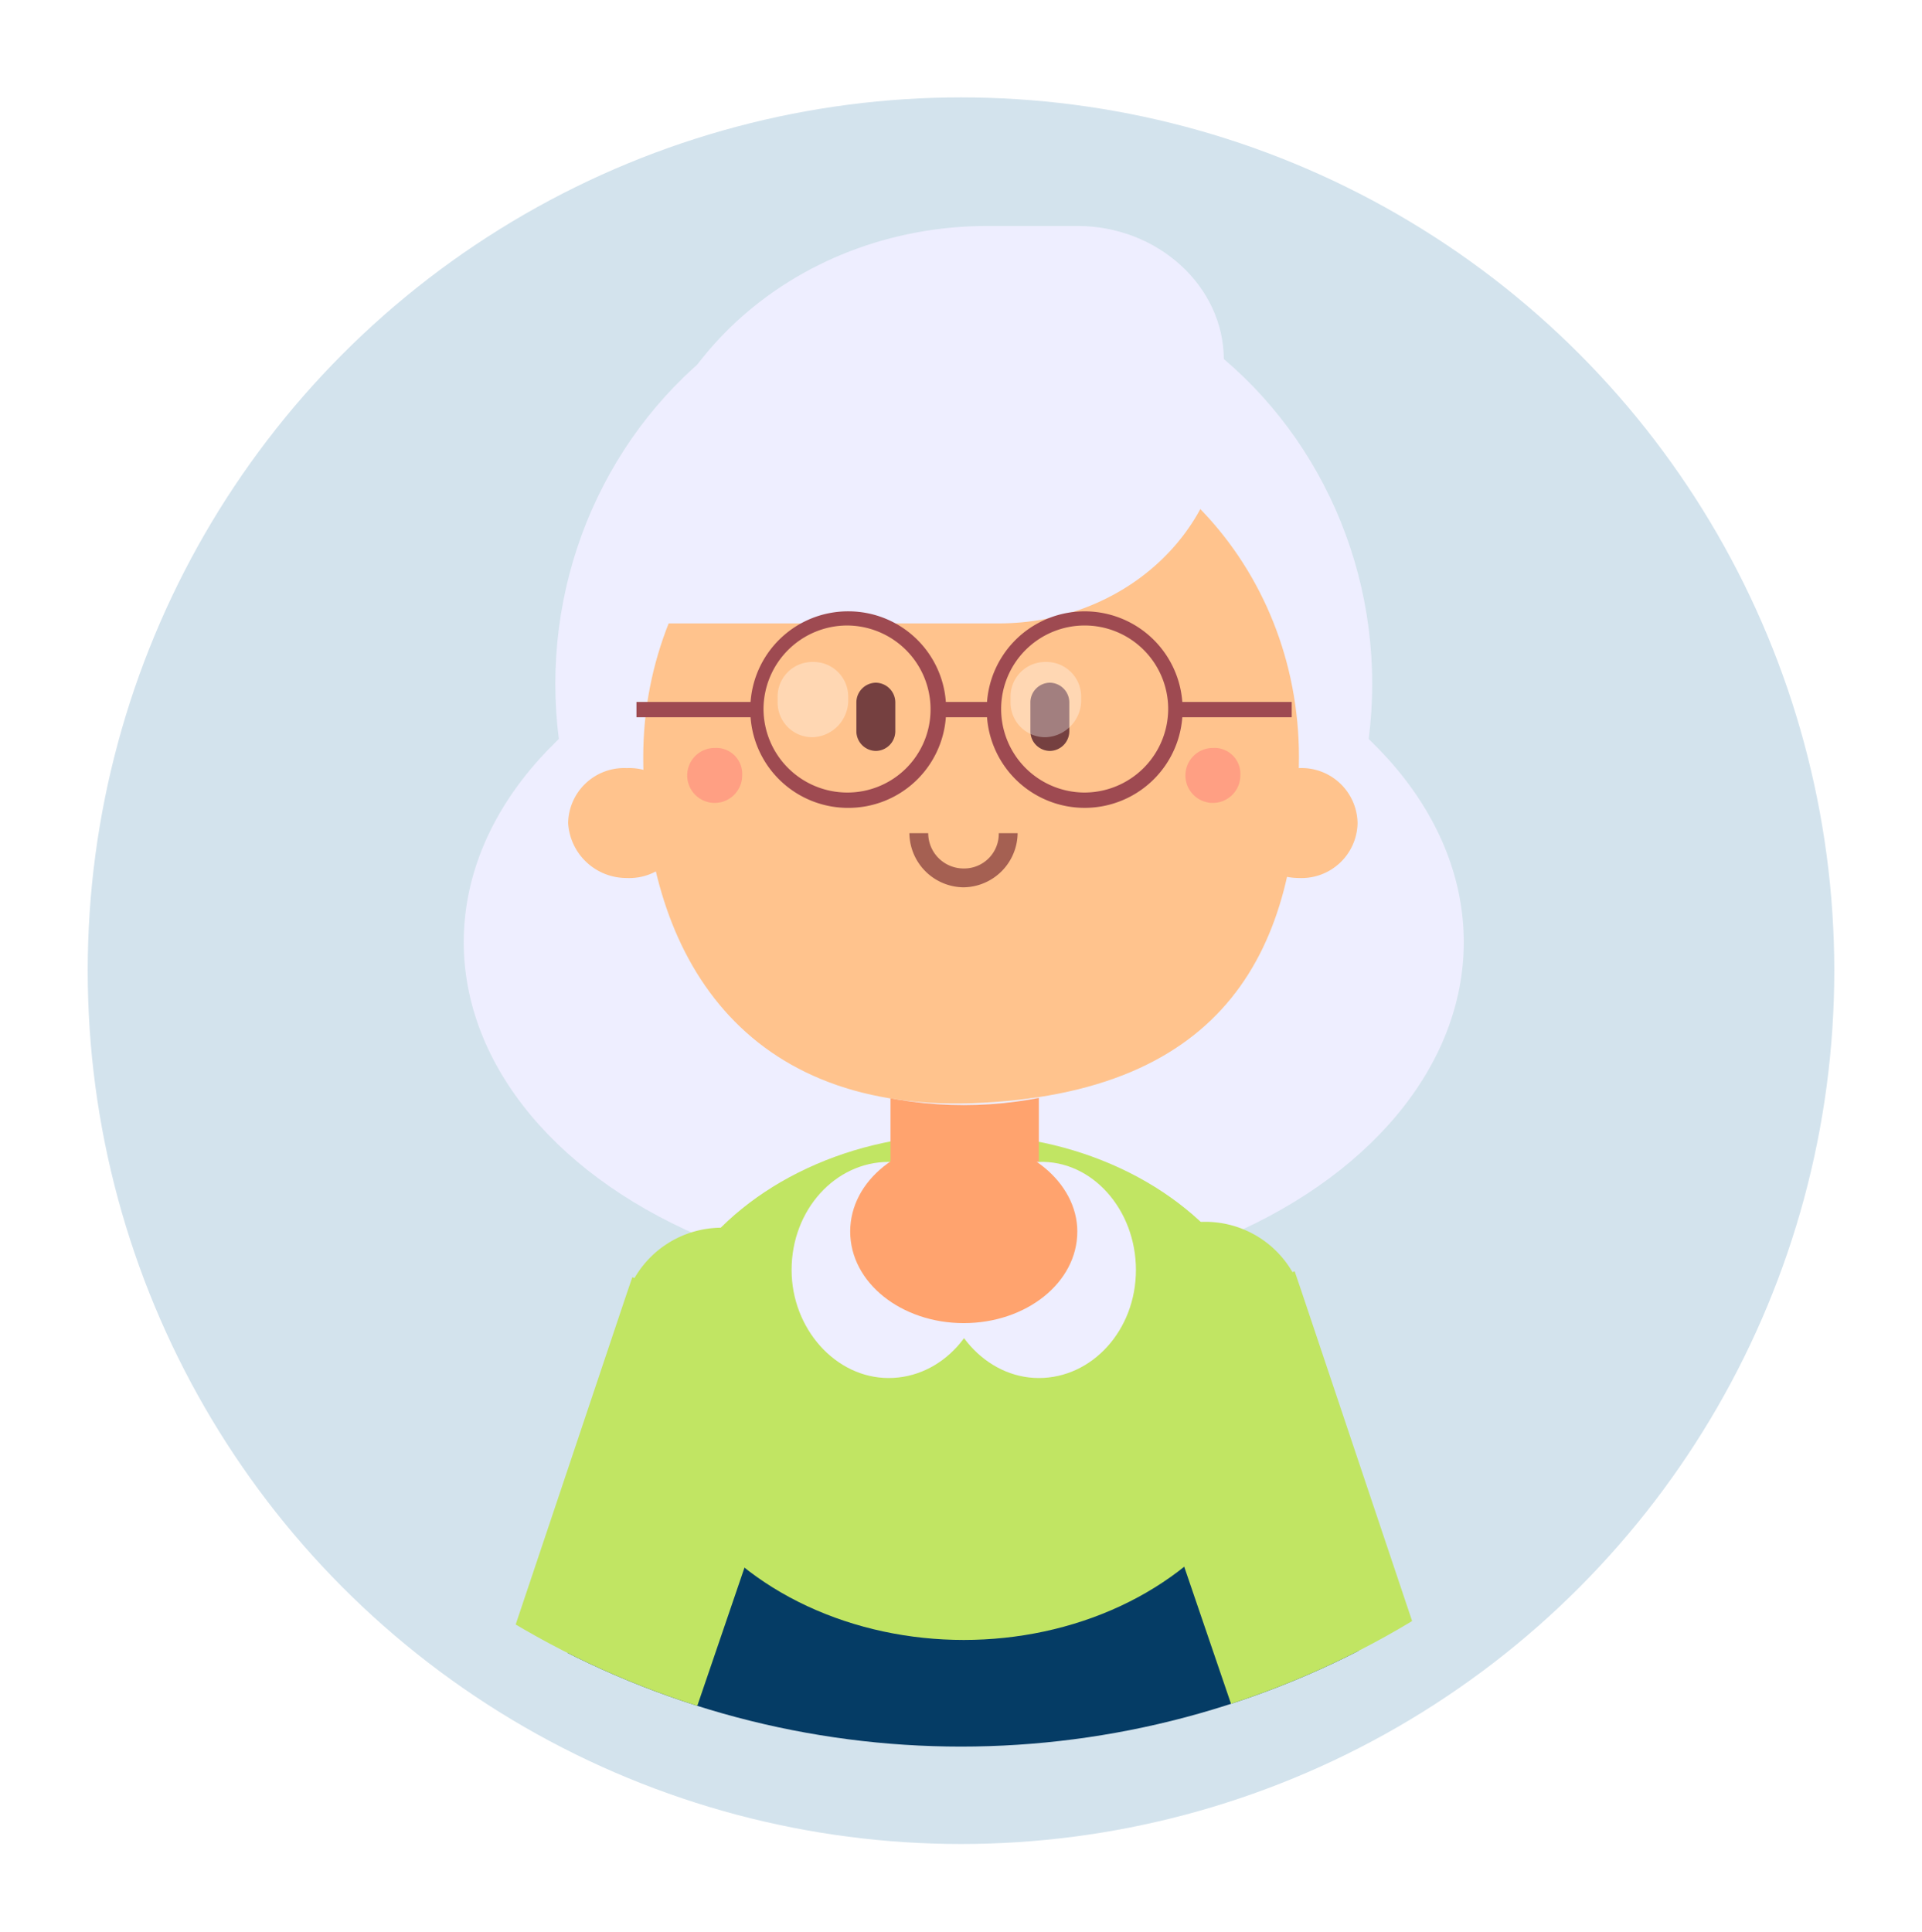
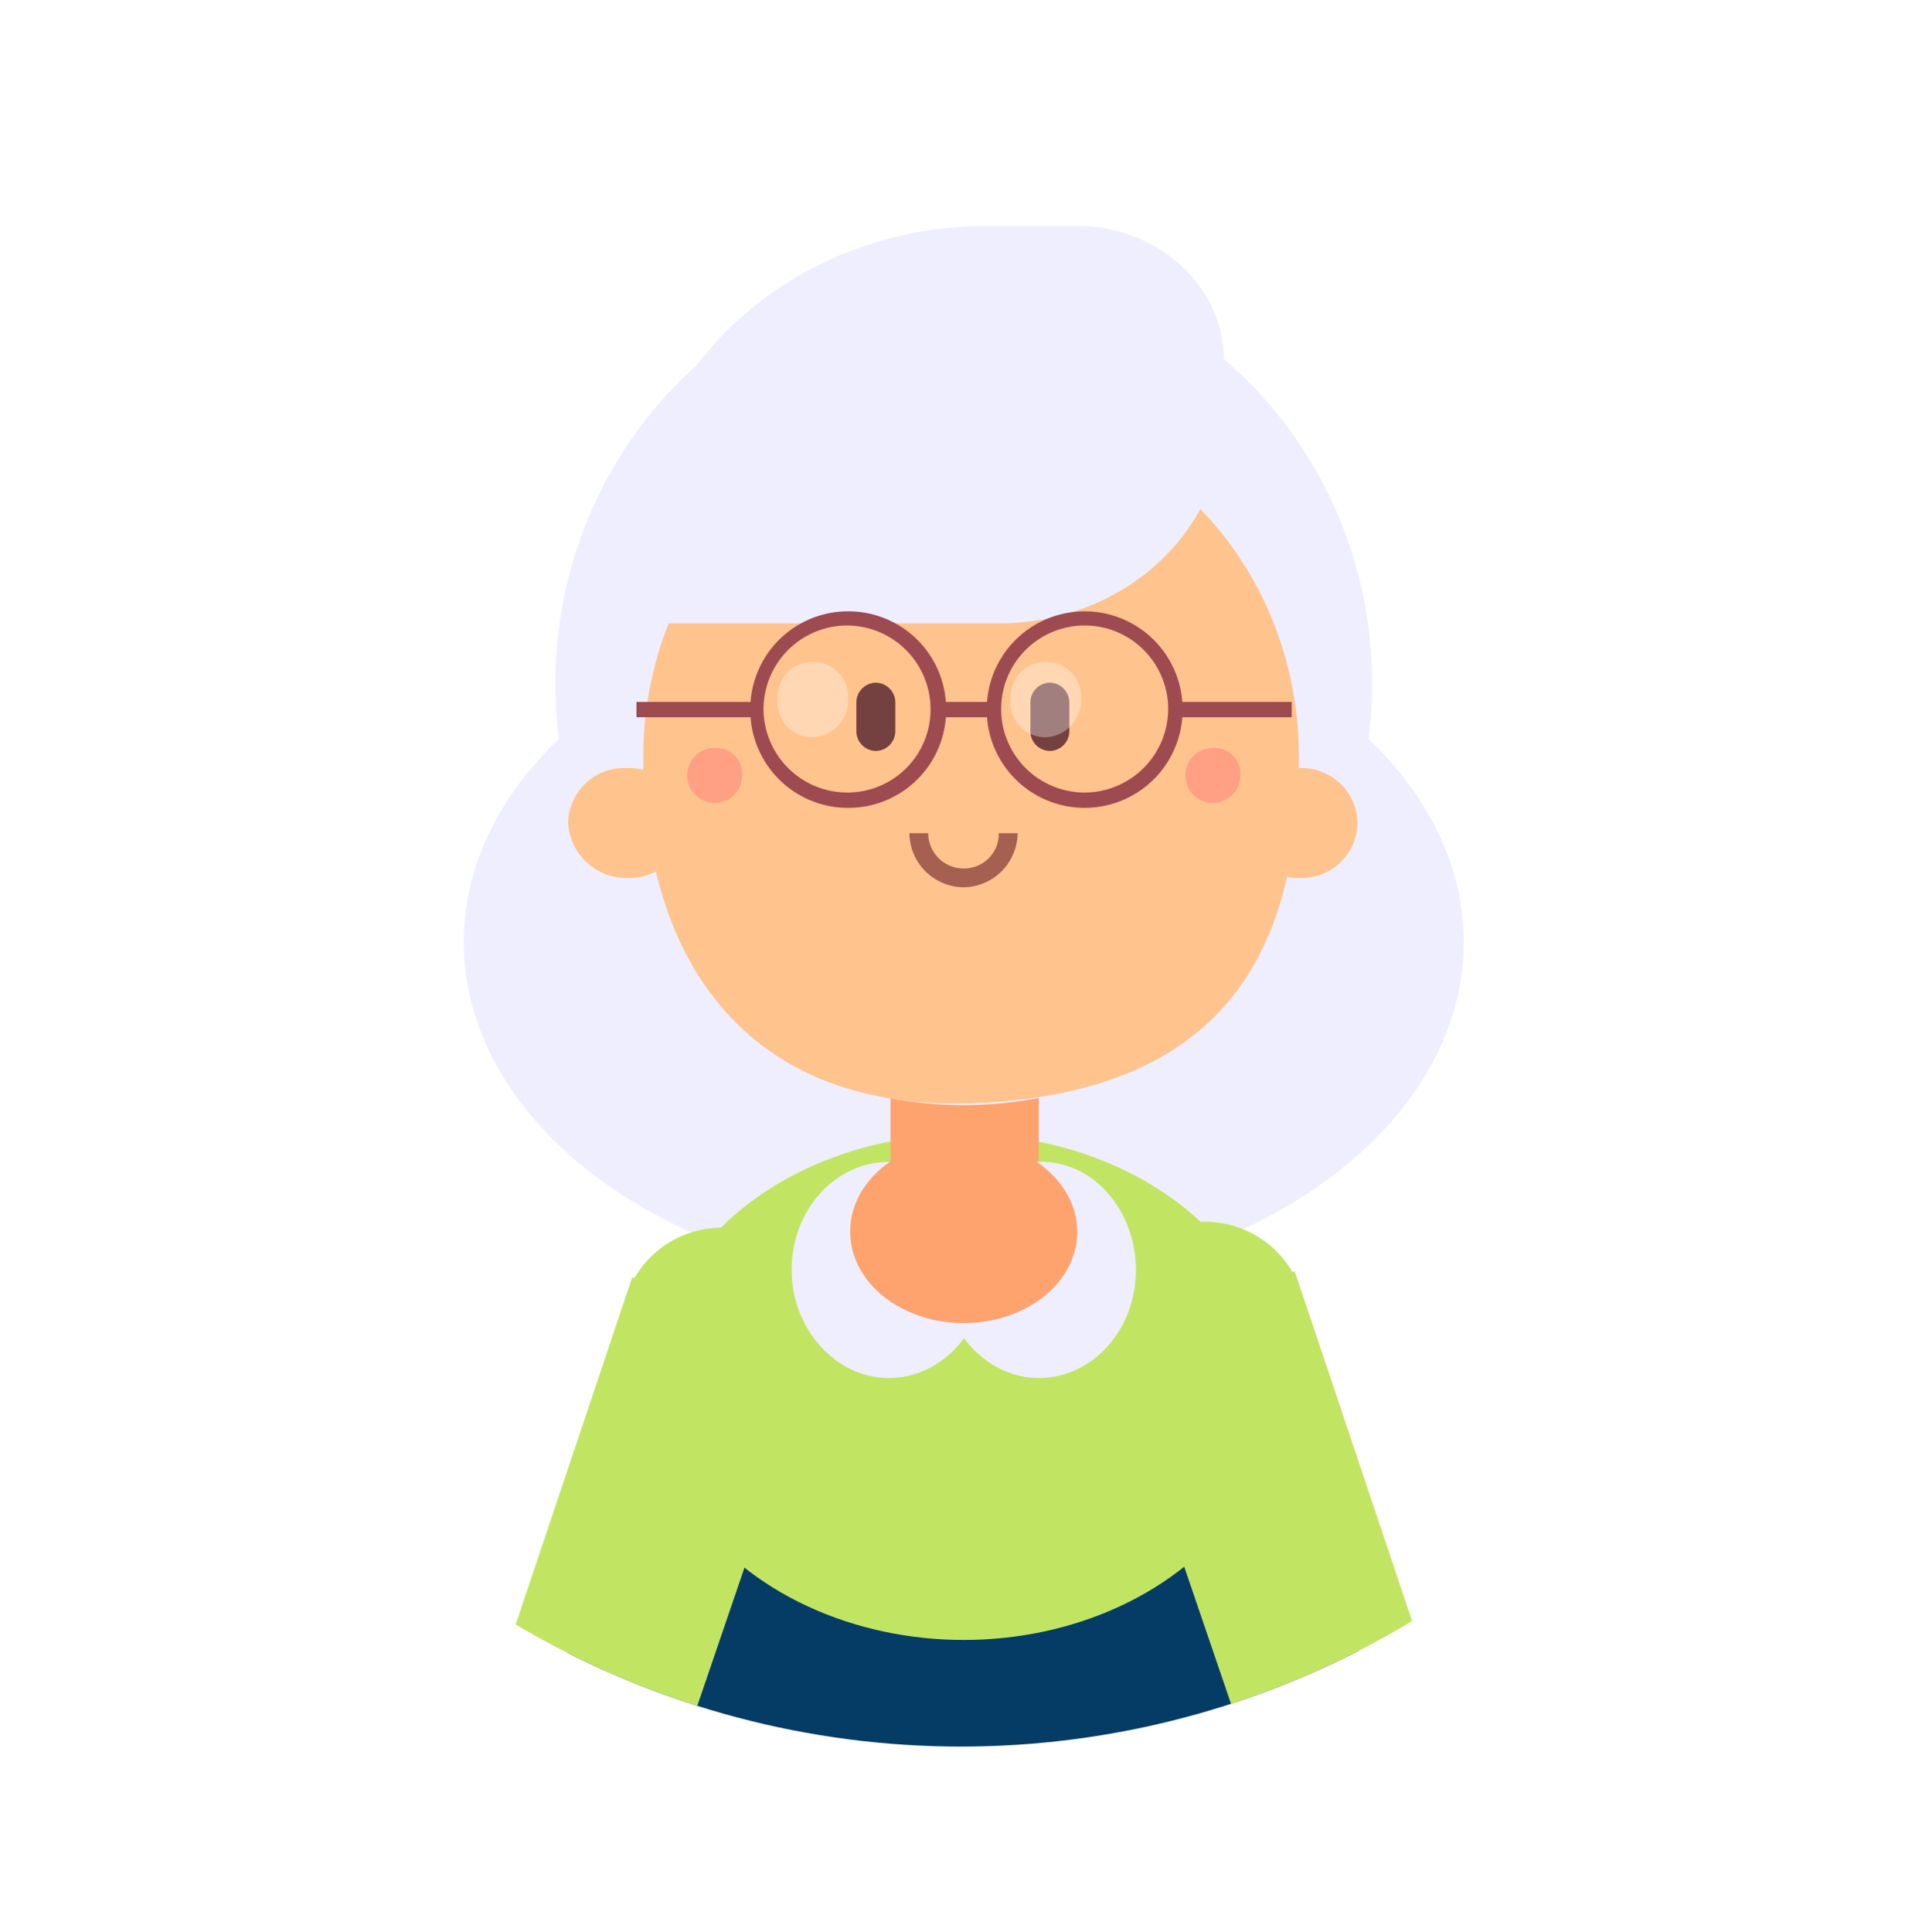
<svg xmlns="http://www.w3.org/2000/svg" viewBox="0 0 197.232 198.232">
  <defs>
    <style>
      .cls-1, .cls-24 {
        fill: #fff;
      }

      .cls-1 {
        stroke: #707070;
      }

      .cls-2 {
        fill: none;
      }

      .cls-3 {
        fill: #d3e3ed;
      }

      .cls-4 {
        clip-path: url(#clip-path);
      }

      .cls-5 {
        clip-path: url(#clip-path-2);
      }

      .cls-10, .cls-6 {
        fill: #ffc38d;
      }

      .cls-7 {
        clip-path: url(#clip-path-3);
      }

      .cls-8 {
        fill: #fcb692;
      }

      .cls-9 {
        fill: #1b5396;
      }

      .cls-10, .cls-18 {
        stroke: #ffc38d;
        stroke-miterlimit: 10;
      }

      .cls-10 {
        stroke-width: 0.642px;
      }

      .cls-11 {
        clip-path: url(#clip-path-4);
      }

      .cls-12 {
        clip-path: url(#clip-path-5);
      }

      .cls-13 {
        clip-path: url(#clip-path-6);
      }

      .cls-14 {
        fill: #053c65;
      }

      .cls-15 {
        fill: #eef;
      }

      .cls-16 {
        fill: #c1e563;
      }

      .cls-17 {
        fill: #ffa36e;
      }

      .cls-18 {
        fill: #754040;
        stroke-width: 0.516px;
      }

      .cls-19 {
        fill: #ff556d;
      }

      .cls-19, .cls-24 {
        opacity: 0.33;
      }

      .cls-20 {
        clip-path: url(#clip-path-7);
      }

      .cls-21 {
        fill: #a56052;
      }

      .cls-22 {
        clip-path: url(#clip-path-8);
      }

      .cls-23 {
        fill: #9e4a51;
      }

      .cls-25 {
        clip-path: url(#clip-path-9);
      }

      .cls-26 {
        clip-path: url(#clip-path-10);
      }

      .cls-27 {
        clip-path: url(#clip-path-11);
      }

      .cls-28 {
        clip-path: url(#clip-path-12);
      }

      .cls-29 {
        filter: url(#Ellipse_7);
      }
    </style>
    <filter id="Ellipse_7" x="0" y="0" width="197.232" height="198.232" filterUnits="userSpaceOnUse">
      <feOffset dy="10" input="SourceAlpha" />
      <feGaussianBlur stdDeviation="3" result="blur" />
      <feFlood flood-opacity="0.161" />
      <feComposite operator="in" in2="blur" />
      <feComposite in="SourceGraphic" />
    </filter>
    <clipPath id="clip-path">
      <ellipse id="Ellipse_13" data-name="Ellipse 13" class="cls-1" cx="89.616" cy="89.616" rx="89.616" ry="89.616" transform="translate(0)" />
    </clipPath>
    <clipPath id="clip-path-2">
      <rect id="Rectangle_294" data-name="Rectangle 294" class="cls-2" width="29.336" height="77.021" transform="translate(29.336 77.021) rotate(180)" />
    </clipPath>
    <clipPath id="clip-path-3">
      <rect id="Rectangle_295" data-name="Rectangle 295" class="cls-2" width="29.939" height="26.438" transform="translate(29.939 26.438) rotate(180)" />
    </clipPath>
    <clipPath id="clip-path-4">
      <rect id="Rectangle_296" data-name="Rectangle 296" class="cls-2" width="29.336" height="77.021" />
    </clipPath>
    <clipPath id="clip-path-5">
      <rect id="Rectangle_297" data-name="Rectangle 297" class="cls-2" width="29.939" height="26.438" />
    </clipPath>
    <clipPath id="clip-path-6">
      <rect id="Rectangle_298" data-name="Rectangle 298" class="cls-2" width="95.008" height="152.231" />
    </clipPath>
    <clipPath id="clip-path-7">
      <rect id="Rectangle_300" data-name="Rectangle 300" class="cls-2" width="11.106" height="5.553" />
    </clipPath>
    <clipPath id="clip-path-8">
      <rect id="Rectangle_301" data-name="Rectangle 301" class="cls-2" width="67.363" height="20.161" />
    </clipPath>
    <clipPath id="clip-path-9">
      <rect id="Rectangle_302" data-name="Rectangle 302" class="cls-2" width="20.642" height="67.357" transform="translate(19.535 70.414) rotate(-161.15)" />
    </clipPath>
    <clipPath id="clip-path-10">
      <rect id="Rectangle_304" data-name="Rectangle 304" class="cls-2" width="20.644" height="72.313" transform="translate(20.644 72.313) rotate(180)" />
    </clipPath>
    <clipPath id="clip-path-11">
      <rect id="Rectangle_305" data-name="Rectangle 305" class="cls-2" width="20.642" height="67.357" transform="translate(0 6.669) rotate(-18.85)" />
    </clipPath>
    <clipPath id="clip-path-12">
      <rect id="Rectangle_307" data-name="Rectangle 307" class="cls-2" width="20.644" height="72.313" />
    </clipPath>
  </defs>
  <g id="Avatar_Anziana_OFF" transform="translate(-523 -434.475)">
    <g class="cls-29" transform="matrix(1, 0, 0, 1, 523, 434.47)">
-       <ellipse id="Ellipse_7-2" data-name="Ellipse 7" class="cls-3" cx="89.616" cy="89.616" rx="89.616" ry="89.616" transform="translate(9 0)" />
-     </g>
+       </g>
    <g id="Mask_Group_129" data-name="Mask Group 129" class="cls-4" transform="translate(532 434.474)">
      <g id="Group_660" data-name="Group 660" transform="translate(36.74 23.188)">
        <g id="Group_633" data-name="Group 633" transform="translate(21.871 262.103)">
          <g id="Group_631" data-name="Group 631" transform="translate(32.478 0)">
            <g id="XMLID_8_" class="cls-5">
              <path id="Path_746" data-name="Path 746" class="cls-6" d="M0,6.157A7.065,7.065,0,0,1,.241,4.587,6.088,6.088,0,0,1,6.157,0a6.233,6.233,0,0,1,5.915,4.346c0,.121.121.121.121.241a6.116,6.116,0,0,1,.241,1.569,5.449,5.449,0,0,1-.845,3.018,6.245,6.245,0,0,1-5.312,3.139A6.288,6.288,0,0,1,0,6.157Z" transform="translate(14.849 77.021) rotate(180)" />
              <path id="Path_747" data-name="Path 747" class="cls-6" d="M.279,70.985A93.286,93.286,0,0,1,3.417,38.873L10.54,14,14.524,0H26.837l.483,14,1.932,56.981Z" transform="translate(29.373 70.985) rotate(180)" />
            </g>
            <g id="XMLID_7_" class="cls-7" transform="translate(0.105 66.201)">
              <path id="Path_748" data-name="Path 748" class="cls-8" d="M.912,3.8C-1.986,2.472,2.843.3,4.05.058c3.38-.483,6.4,2.173,9.3,3.742a2.054,2.054,0,0,1,.241,1.69,4.165,4.165,0,0,1-4.1,1.328H9.121C6.948,6.094,4.05,5.128.912,3.8Z" transform="translate(15.398 10.681) rotate(180)" />
              <path id="Path_749" data-name="Path 749" class="cls-9" d="M0,5.218C0,2.321,3.863.027,8.692.027h.966c3.38-.362,9.054,2.9,13.762,8.451,5.795,6.76,8.209,14.125,5.312,16.66a4.339,4.339,0,0,1-2.173.845c-3.5.121-8.813-3.139-13.4-8.451-.241-.362-.483-.6-.724-.966h0a29.544,29.544,0,0,1-3.984-6.157C3.742,10.289,0,8.116,0,5.218Z" transform="translate(29.939 26.586) rotate(180)" />
              <path id="Path_750" data-name="Path 750" class="cls-9" d="M1.207,0H3.984A1.34,1.34,0,0,1,5.312,1.328V18.712A1.34,1.34,0,0,1,3.984,20.04H1.207A1.536,1.536,0,0,1,0,18.712V1.328A1.322,1.322,0,0,1,1.207,0Z" transform="translate(5.433 23.541) rotate(180)" />
              <path id="Path_751" data-name="Path 751" class="cls-10" d="M.549.3c1.569-1.449,9.3,2.535,13.642,7.364,3.139,3.5,3.26,6.278,2.777,8.33a1.343,1.343,0,0,1-1.69,1.087C11.9,16.479,7.189,13.34,3.2,8.632a5.251,5.251,0,0,1-.724-.845h0C.187,4.406-.658,1.388.549.3Z" transform="translate(19.623 17.806) rotate(180)" />
            </g>
          </g>
          <g id="Group_632" data-name="Group 632">
            <g id="XMLID_6_" class="cls-11" transform="translate(0.709)">
              <path id="Path_752" data-name="Path 752" class="cls-6" d="M-.064,20.095a7.065,7.065,0,0,0,.241,1.569,6.088,6.088,0,0,0,5.915,4.587,6.233,6.233,0,0,0,5.915-4.346c0-.121.121-.121.121-.241a6.116,6.116,0,0,0,.241-1.569,5.449,5.449,0,0,0-.845-3.018,6.245,6.245,0,0,0-5.312-3.139A6.288,6.288,0,0,0-.064,20.095Z" transform="translate(14.551 50.77)" />
              <path id="Path_753" data-name="Path 753" class="cls-6" d="M-7.513-20.489A93.286,93.286,0,0,0-4.374,11.623L2.748,36.492l3.984,14H19.046l.483-14L21.46-20.489Z" transform="translate(7.754 20.489)" />
            </g>
            <g id="XMLID_5_" class="cls-12" transform="translate(0 66.201)">
              <path id="Path_754" data-name="Path 754" class="cls-8" d="M.683-1.937c-2.9,1.328,1.932,3.5,3.139,3.742,3.38.483,6.4-2.173,9.3-3.742a2.054,2.054,0,0,0,.241-1.69,4.165,4.165,0,0,0-4.1-1.328H8.893C6.72-4.231,3.822-3.265.683-1.937Z" transform="translate(14.769 8.818)" />
              <path id="Path_755" data-name="Path 755" class="cls-9" d="M-7.965,14.022c0,2.9,3.863,5.191,8.692,5.191h.966c3.38.362,9.054-2.9,13.762-8.451C21.25,4,23.665-3.362,20.767-5.9a4.339,4.339,0,0,0-2.173-.845c-3.5-.121-8.813,3.139-13.4,8.451-.241.362-.483.6-.724.966h0A29.544,29.544,0,0,0,.486,8.831C-4.222,8.951-7.965,11.124-7.965,14.022Z" transform="translate(7.965 7.346)" />
              <path id="Path_756" data-name="Path 756" class="cls-9" d="M6.281,14.837H9.058a1.34,1.34,0,0,0,1.328-1.328V-3.875A1.34,1.34,0,0,0,9.058-5.2H6.281A1.536,1.536,0,0,0,5.074-3.875V13.509A1.322,1.322,0,0,0,6.281,14.837Z" transform="translate(19.432 8.704)" />
              <path id="Path_757" data-name="Path 757" class="cls-10" d="M-1.927,10.126c1.569,1.449,9.3-2.535,13.642-7.364,3.139-3.5,3.26-6.278,2.777-8.33A1.343,1.343,0,0,0,12.8-6.655C9.421-6.051,4.713-2.912.729,1.8A5.251,5.251,0,0,0,0,2.641H0C-2.289,6.021-3.134,9.039-1.927,10.126Z" transform="translate(12.792 7.379)" />
            </g>
          </g>
        </g>
        <g id="XMLID_4_" class="cls-13" transform="translate(5.688 128.361)">
-           <path id="Path_758" data-name="Path 758" class="cls-14" d="M69.67,7.639l-.241,6.278-.121,2.9-.483,11.469-.121,2.9-.483,11.469-.121,2.9-.483,11.589-.121,2.9L67.015,71.5l-.121,2.9-.483,11.469-.121,2.9-.483,11.589v2.9l-.121,1.932a4.41,4.41,0,0,1-.362,1.811,5.211,5.211,0,0,1-4.346,3.139l-11.348.845c-9.175.6-18.35.845-27.4.724-9.175.121-18.229-.121-27.4-.724l-11.348-.845a5.146,5.146,0,0,1-4.708-4.467v-.6l-.121-1.932-.121-2.9-.483-11.589-.121-2.9-.483-11.469-.121-2.9-.483-11.469-.121-2.9-.362-11.469-.121-2.9-.483-11.469-.121-2.9-.483-11.469-.121-2.9-.241-6.278c-.121-1.811,0-3.5,0-5.312a23.442,23.442,0,0,1,.241-2.9,62.263,62.263,0,0,1,2.294-11.469,27.167,27.167,0,0,1,.966-2.9,60.012,60.012,0,0,1,5.07-10.5l.6-1.087.241-.241,1.569-2.535,4.346-7.123a8.46,8.46,0,0,1,7.243-4.1H47.337a8.613,8.613,0,0,1,7.243,4.1L58.805-29.3l1.569,2.535.121.241.6,1.087a60.014,60.014,0,0,1,5.07,10.5,27.168,27.168,0,0,1,.966,2.9A53.657,53.657,0,0,1,69.429-.57a23.445,23.445,0,0,1,.241,2.9C69.67,4.138,69.791,5.949,69.67,7.639Z" transform="translate(25.217 40.408)" />
+           <path id="Path_758" data-name="Path 758" class="cls-14" d="M69.67,7.639l-.241,6.278-.121,2.9-.483,11.469-.121,2.9-.483,11.469-.121,2.9-.483,11.589-.121,2.9L67.015,71.5l-.121,2.9-.483,11.469-.121,2.9-.483,11.589v2.9l-.121,1.932a4.41,4.41,0,0,1-.362,1.811,5.211,5.211,0,0,1-4.346,3.139l-11.348.845c-9.175.6-18.35.845-27.4.724-9.175.121-18.229-.121-27.4-.724l-11.348-.845a5.146,5.146,0,0,1-4.708-4.467v-.6l-.121-1.932-.121-2.9-.483-11.589-.121-2.9-.483-11.469-.121-2.9-.483-11.469-.121-2.9-.362-11.469-.121-2.9-.483-11.469-.121-2.9-.483-11.469-.121-2.9-.241-6.278c-.121-1.811,0-3.5,0-5.312a23.442,23.442,0,0,1,.241-2.9,62.263,62.263,0,0,1,2.294-11.469,27.167,27.167,0,0,1,.966-2.9,60.012,60.012,0,0,1,5.07-10.5l.6-1.087.241-.241,1.569-2.535,4.346-7.123a8.46,8.46,0,0,1,7.243-4.1H47.337a8.613,8.613,0,0,1,7.243,4.1L58.805-29.3l1.569,2.535.121.241.6,1.087A53.657,53.657,0,0,1,69.429-.57a23.445,23.445,0,0,1,.241,2.9C69.67,4.138,69.791,5.949,69.67,7.639Z" transform="translate(25.217 40.408)" />
        </g>
        <g id="Group_634" data-name="Group 634" transform="translate(1.848 37.967)">
          <ellipse id="Ellipse_10" data-name="Ellipse 10" class="cls-15" cx="51.311" cy="35.523" rx="51.311" ry="35.523" transform="translate(0)" />
        </g>
        <ellipse id="Ellipse_11" data-name="Ellipse 11" class="cls-16" cx="32.14" cy="25.938" rx="32.14" ry="25.938" transform="translate(21.019 93.225)" />
        <rect id="Rectangle_299" data-name="Rectangle 299" class="cls-17" width="15.224" height="27.065" transform="translate(45.641 78.001)" />
        <g id="Group_644" data-name="Group 644" transform="translate(11.246)">
          <g id="Group_635" data-name="Group 635" transform="translate(0 3.759)">
            <ellipse id="Ellipse_12" data-name="Ellipse 12" class="cls-15" cx="41.914" cy="43.229" rx="41.914" ry="43.229" />
          </g>
          <g id="Group_636" data-name="Group 636" transform="translate(1.316 18.983)">
            <path id="Path_759" data-name="Path 759" class="cls-6" d="M77.087,45.623c0,19.547-7.33,34.584-33.644,35.523C19.386,81.9,9.8,65.171,9.8,45.623S24.836,10.1,43.444,10.1,77.087,25.888,77.087,45.623Z" transform="translate(-2.094 -10.1)" />
            <path id="Path_760" data-name="Path 760" class="cls-6" d="M17.729,35.239a5.746,5.746,0,0,1-6.014,5.639A5.992,5.992,0,0,1,5.7,35.239,5.746,5.746,0,0,1,11.715,29.6,5.746,5.746,0,0,1,17.729,35.239Z" transform="translate(-5.7 7.051)" />
            <path id="Path_761" data-name="Path 761" class="cls-6" d="M54.429,35.239a5.746,5.746,0,0,1-6.014,5.639A5.992,5.992,0,0,1,42.4,35.239,5.746,5.746,0,0,1,48.415,29.6,5.746,5.746,0,0,1,54.429,35.239Z" transform="translate(26.579 7.051)" />
          </g>
          <g id="Group_637" data-name="Group 637" transform="translate(8.082)">
            <path id="Path_762" data-name="Path 762" class="cls-15" d="M9.3,40.786H46.7c12.781,0,23.118-9.4,23.118-21.239V13.721C69.821,6.2,63.055,0,54.785,0h-9.21C25.464,0,9.3,14.848,9.3,33.268Z" transform="translate(-9.3)" />
          </g>
          <g id="Group_638" data-name="Group 638" transform="translate(30.636 46.613)">
            <path id="Path_763" data-name="Path 763" class="cls-18" d="M23.555,32.318h0A2.285,2.285,0,0,1,21.3,30.063V27.055A2.285,2.285,0,0,1,23.555,24.8h0a2.285,2.285,0,0,1,2.255,2.255v3.007A2.285,2.285,0,0,1,23.555,32.318Z" transform="translate(-21.3 -24.8)" />
            <path id="Path_764" data-name="Path 764" class="cls-18" d="M33.055,32.318h0A2.285,2.285,0,0,1,30.8,30.063V27.055A2.285,2.285,0,0,1,33.055,24.8h0a2.285,2.285,0,0,1,2.255,2.255v3.007A2.285,2.285,0,0,1,33.055,32.318Z" transform="translate(-12.944 -24.8)" />
          </g>
          <g id="Group_639" data-name="Group 639" transform="translate(13.533 53.549)">
            <path id="Path_765" data-name="Path 765" class="cls-19" d="M17.839,31.328a2.819,2.819,0,1,1-2.819-2.819A2.66,2.66,0,0,1,17.839,31.328Z" transform="translate(-12.2 -28.49)" />
            <path id="Path_766" data-name="Path 766" class="cls-19" d="M45.039,31.328a2.819,2.819,0,1,1-2.819-2.819A2.66,2.66,0,0,1,45.039,31.328Z" transform="translate(11.723 -28.49)" />
          </g>
          <g id="Group_641" data-name="Group 641" class="cls-20" transform="translate(36.333 62.314)">
            <g id="Group_640" data-name="Group 640" transform="translate(0 0)">
              <path id="Path_767" data-name="Path 767" class="cls-21" d="M2.6,4.076A5.617,5.617,0,0,1-2.955-1.477h1.932A3.632,3.632,0,0,0,2.6,2.144,3.557,3.557,0,0,0,6.22-1.477H8.152A5.617,5.617,0,0,1,2.6,4.076Z" transform="translate(2.955 1.477)" />
            </g>
          </g>
          <g id="Group_643" data-name="Group 643" class="cls-22" transform="translate(8.205 39.55)">
            <g id="Group_642" data-name="Group 642" transform="translate(0.121 0)">
              <path id="Path_768" data-name="Path 768" class="cls-2" d="M10.627-4.56A8.571,8.571,0,1,0,19.2,4.011,8.6,8.6,0,0,0,10.627-4.56Z" transform="translate(35.369 6.009)" />
              <path id="Path_769" data-name="Path 769" class="cls-2" d="M-2.348-4.56a8.6,8.6,0,0,0-8.571,8.571,8.6,8.6,0,0,0,8.571,8.571A8.6,8.6,0,0,0,6.223,4.011,8.527,8.527,0,0,0-2.348-4.56Z" transform="translate(23.957 6.009)" />
              <path id="Path_770" data-name="Path 770" class="cls-23" d="M38.159,3.965a10.048,10.048,0,0,0-20.04,0H13.894a10.027,10.027,0,0,0-10.02-9.3,10.027,10.027,0,0,0-10.02,9.3h-11.71V5.534h11.71a10.027,10.027,0,0,0,10.02,9.3,10.027,10.027,0,0,0,10.02-9.3h4.225a10.048,10.048,0,0,0,20.04,0H49.386V3.965ZM3.753,13.26A8.6,8.6,0,0,1-4.818,4.689,8.6,8.6,0,0,1,3.753-3.882a8.6,8.6,0,0,1,8.571,8.571A8.527,8.527,0,0,1,3.753,13.26Zm24.386,0a8.571,8.571,0,1,1,8.571-8.571A8.6,8.6,0,0,1,28.139,13.26Z" transform="translate(17.856 5.331)" />
            </g>
            <path id="Path_771" data-name="Path 771" class="cls-24" d="M-6.527,5.157h0a3.557,3.557,0,0,1-3.622-3.622V1.052A3.557,3.557,0,0,1-6.527-2.569h0A3.557,3.557,0,0,1-2.905,1.052v.483A3.8,3.8,0,0,1-6.527,5.157Z" transform="translate(24.756 7.76)" />
            <path id="Path_772" data-name="Path 772" class="cls-24" d="M6.191,5.157h0A3.557,3.557,0,0,1,2.569,1.535V1.052A3.557,3.557,0,0,1,6.191-2.569h0A3.557,3.557,0,0,1,9.813,1.052v.483A3.8,3.8,0,0,1,6.191,5.157Z" transform="translate(35.941 7.76)" />
          </g>
        </g>
        <g id="Group_656" data-name="Group 656" transform="translate(0 99.24)">
          <g id="Group_649" data-name="Group 649" transform="translate(0 0.604)">
            <g id="Group_648" data-name="Group 648" transform="translate(0 0)">
              <g id="XMLID_3_" class="cls-25">
                <path id="Path_773" data-name="Path 773" class="cls-16" d="M20.762,56.976h0v1.931h-.241a10.337,10.337,0,0,1-20.28,0H.121v-.966c0-.362,0-.6,0-.966s0-.6,0-.966L0,10.261H0a10.261,10.261,0,1,1,20.521,0v.966l.241,45.75Z" transform="translate(19.763 70.492) rotate(-161.15)" />
              </g>
              <g id="XMLID_2_" class="cls-26" transform="translate(2.42 50.217)">
                <g id="Group_647" data-name="Group 647" transform="translate(0.121 0.121)">
                  <g id="Group_645" data-name="Group 645" transform="translate(0 0)">
                    <path id="Path_774" data-name="Path 774" class="cls-6" d="M4.95,9.779A4.948,4.948,0,0,1,0,4.95,4.948,4.948,0,0,1,4.829,0a4.87,4.87,0,0,1,4.95,4.829A4.724,4.724,0,0,1,4.95,9.779Z" transform="translate(15.211 65.07) rotate(180)" />
                    <path id="Path_775" data-name="Path 775" class="cls-6" d="M20.4,49.859c0-.121-.121-.724-.241-1.932-.6-6.4-2.777-27.042-3.984-38.993C15.573,3.622,15.211,0,15.211,0h-9.9a2.113,2.113,0,0,1-.121.6c0,.362-.121.966-.121,1.569-.121,1.569-.483,3.863-.724,6.64C3.139,20.4.966,39.839.241,46.72.121,48.289,0,49.134,0,49.255Z" transform="translate(20.402 60.12) rotate(180)" />
                    <path id="Path_776" data-name="Path 776" class="cls-6" d="M20.644,10.261A9.383,9.383,0,0,0,20.4,8.33,10.365,10.365,0,0,0,10.261,0,10.142,10.142,0,0,0,.483,7.243,12.137,12.137,0,0,0,0,10.261,10.253,10.253,0,0,0,10.261,20.523,10.279,10.279,0,0,0,20.644,10.261Z" transform="translate(20.644 20.523) rotate(180)" />
                  </g>
                  <g id="Group_646" data-name="Group 646" transform="translate(5.547 57.553)">
                    <path id="Path_777" data-name="Path 777" class="cls-6" d="M4.95,9.779A4.948,4.948,0,0,1,0,4.95,4.948,4.948,0,0,1,4.829,0a4.948,4.948,0,0,1,4.95,4.829A4.866,4.866,0,0,1,4.95,9.779Z" transform="translate(9.906 14.639) rotate(180)" />
                    <rect id="Rectangle_303" data-name="Rectangle 303" class="cls-6" width="9.779" height="9.779" transform="translate(9.853 0.074) rotate(90.435)" />
                  </g>
                  <path id="Path_778" data-name="Path 778" class="cls-6" d="M4.95,9.779A4.948,4.948,0,0,1,0,4.95,4.948,4.948,0,0,1,4.829,0a4.87,4.87,0,0,1,4.95,4.829A4.724,4.724,0,0,1,4.95,9.779Z" transform="translate(15.211 65.07) rotate(180)" />
                  <path id="Path_779" data-name="Path 779" class="cls-16" d="M20.523,40.925a9.382,9.382,0,0,0-.241-1.932C19.678,32.6,17.5,11.952,16.3,0H4.587C3.38,11.589,1.207,31.026.483,37.907A12.137,12.137,0,0,0,0,40.925a10.261,10.261,0,1,0,20.523,0Z" transform="translate(20.523 51.186) rotate(180)" />
                </g>
                <path id="Path_780" data-name="Path 780" class="cls-6" d="M5.94,5.215h0A2.028,2.028,0,0,0,5.7,2.559L3.042.386A2.028,2.028,0,0,0,.386.628h0A2.028,2.028,0,0,0,.628,3.284L3.284,5.457A1.8,1.8,0,0,0,5.94,5.215Z" transform="translate(18.736 65.094) rotate(180)" />
              </g>
            </g>
          </g>
          <g id="Group_655" data-name="Group 655" transform="translate(64.967 0)">
            <g id="Group_654" data-name="Group 654" transform="translate(0)">
              <g id="Group_650" data-name="Group 650" class="cls-27" transform="translate(0)">
                <path id="Path_781" data-name="Path 781" class="cls-16" d="M20.762,10.261h0V8.329h-.241a10.337,10.337,0,0,0-20.28,0H.121v1.931c0,.362,0,.6,0,.966L0,56.976H0a10.261,10.261,0,1,0,20.521,0c0-.362,0-.724,0-.966l.241-45.75Z" transform="translate(-0.19 6.861) rotate(-18.85)" />
              </g>
              <g id="XMLID_1_" class="cls-28" transform="translate(18.233 50.217)">
                <g id="Group_653" data-name="Group 653" transform="translate(-0.121 0.121)">
                  <g id="Group_651" data-name="Group 651" transform="translate(0 0)">
                    <path id="Path_782" data-name="Path 782" class="cls-6" d="M2.316,10.213A4.89,4.89,0,0,0,2.2,19.991a4.87,4.87,0,0,0,4.95-4.829A4.724,4.724,0,0,0,2.316,10.213Z" transform="translate(8.066 45.078)" />
                    <path id="Path_783" data-name="Path 783" class="cls-6" d="M15.007-13.745c0,.121-.121.724-.241,1.932-.6,6.4-2.777,27.042-3.984,38.993-.6,5.312-.966,8.933-.966,8.933h-9.9a2.113,2.113,0,0,0-.121-.6c0-.362-.121-.966-.121-1.569-.121-1.569-.483-3.863-.724-6.64-1.207-11.589-3.38-31.026-4.1-37.907-.121-1.569-.241-2.414-.241-2.535Z" transform="translate(5.637 24.007)" />
                    <path id="Path_784" data-name="Path 784" class="cls-6" d="M15.12-8.943a9.382,9.382,0,0,1-.241,1.932A10.365,10.365,0,0,1,4.738,1.318,10.142,10.142,0,0,1-5.041-5.925a12.137,12.137,0,0,1-.483-3.018A10.253,10.253,0,0,1,4.738-19.2,10.279,10.279,0,0,1,15.12-8.943Z" transform="translate(5.524 19.205)" />
                  </g>
                  <g id="Group_652" data-name="Group 652" transform="translate(5.191 57.553)">
                    <path id="Path_785" data-name="Path 785" class="cls-6" d="M2.188,14a4.89,4.89,0,0,0-.121,9.779,4.948,4.948,0,0,0,4.95-4.829A4.866,4.866,0,0,0,2.188,14Z" transform="translate(2.762 -9.141)" />
                    <rect id="Rectangle_306" data-name="Rectangle 306" class="cls-6" width="9.779" height="9.779" transform="translate(9.832 0) rotate(89.565)" />
                  </g>
                  <path id="Path_786" data-name="Path 786" class="cls-6" d="M2.316,10.213A4.89,4.89,0,0,0,2.2,19.991a4.87,4.87,0,0,0,4.95-4.829A4.724,4.724,0,0,0,2.316,10.213Z" transform="translate(8.066 45.078)" />
                  <path id="Path_787" data-name="Path 787" class="cls-16" d="M15.063-8.943a9.383,9.383,0,0,1-.241,1.932c-.6,6.4-2.777,27.042-3.984,38.993H-.872C-2.079,20.392-4.252.956-4.977-5.925A12.137,12.137,0,0,1-5.46-8.943,10.253,10.253,0,0,1,4.8-19.2,10.253,10.253,0,0,1,15.063-8.943Z" transform="translate(5.58 19.205)" />
                </g>
                <path id="Path_788" data-name="Path 788" class="cls-6" d="M1.495,12.925h0a2.028,2.028,0,0,1-.241,2.656L-1.4,17.754a2.028,2.028,0,0,1-2.656-.241h0a2.028,2.028,0,0,1,.241-2.656l2.656-2.173A1.8,1.8,0,0,1,1.495,12.925Z" transform="translate(6.352 46.954)" />
              </g>
            </g>
          </g>
        </g>
        <g id="Group_659" data-name="Group 659" transform="translate(35.492 96.039)">
          <g id="Group_657" data-name="Group 657">
            <path id="Path_789" data-name="Path 789" class="cls-15" d="M37.823,62.192c0,6.2-4.511,11.089-9.962,11.089S17.9,68.206,17.9,62.192c0-6.2,4.511-11.089,9.962-11.089C33.5,50.914,37.823,55.989,37.823,62.192Z" transform="translate(-17.9 -51.097)" />
          </g>
          <g id="Group_658" data-name="Group 658" transform="translate(15.412)">
            <path id="Path_790" data-name="Path 790" class="cls-15" d="M46.023,62.192c0,6.2-4.511,11.089-9.962,11.089S26.1,68.206,26.1,62.192c0-6.2,4.511-11.089,9.962-11.089C41.512,50.914,46.023,55.989,46.023,62.192Z" transform="translate(-26.1 -51.097)" />
          </g>
        </g>
        <path id="Path_791" data-name="Path 791" class="cls-17" d="M44.406,59.3c0,5.263-5.263,9.4-11.653,9.4S21.1,64.56,21.1,59.3s5.263-9.4,11.653-9.4S44.406,54.223,44.406,59.3Z" transform="translate(20.406 43.889)" />
      </g>
    </g>
  </g>
</svg>